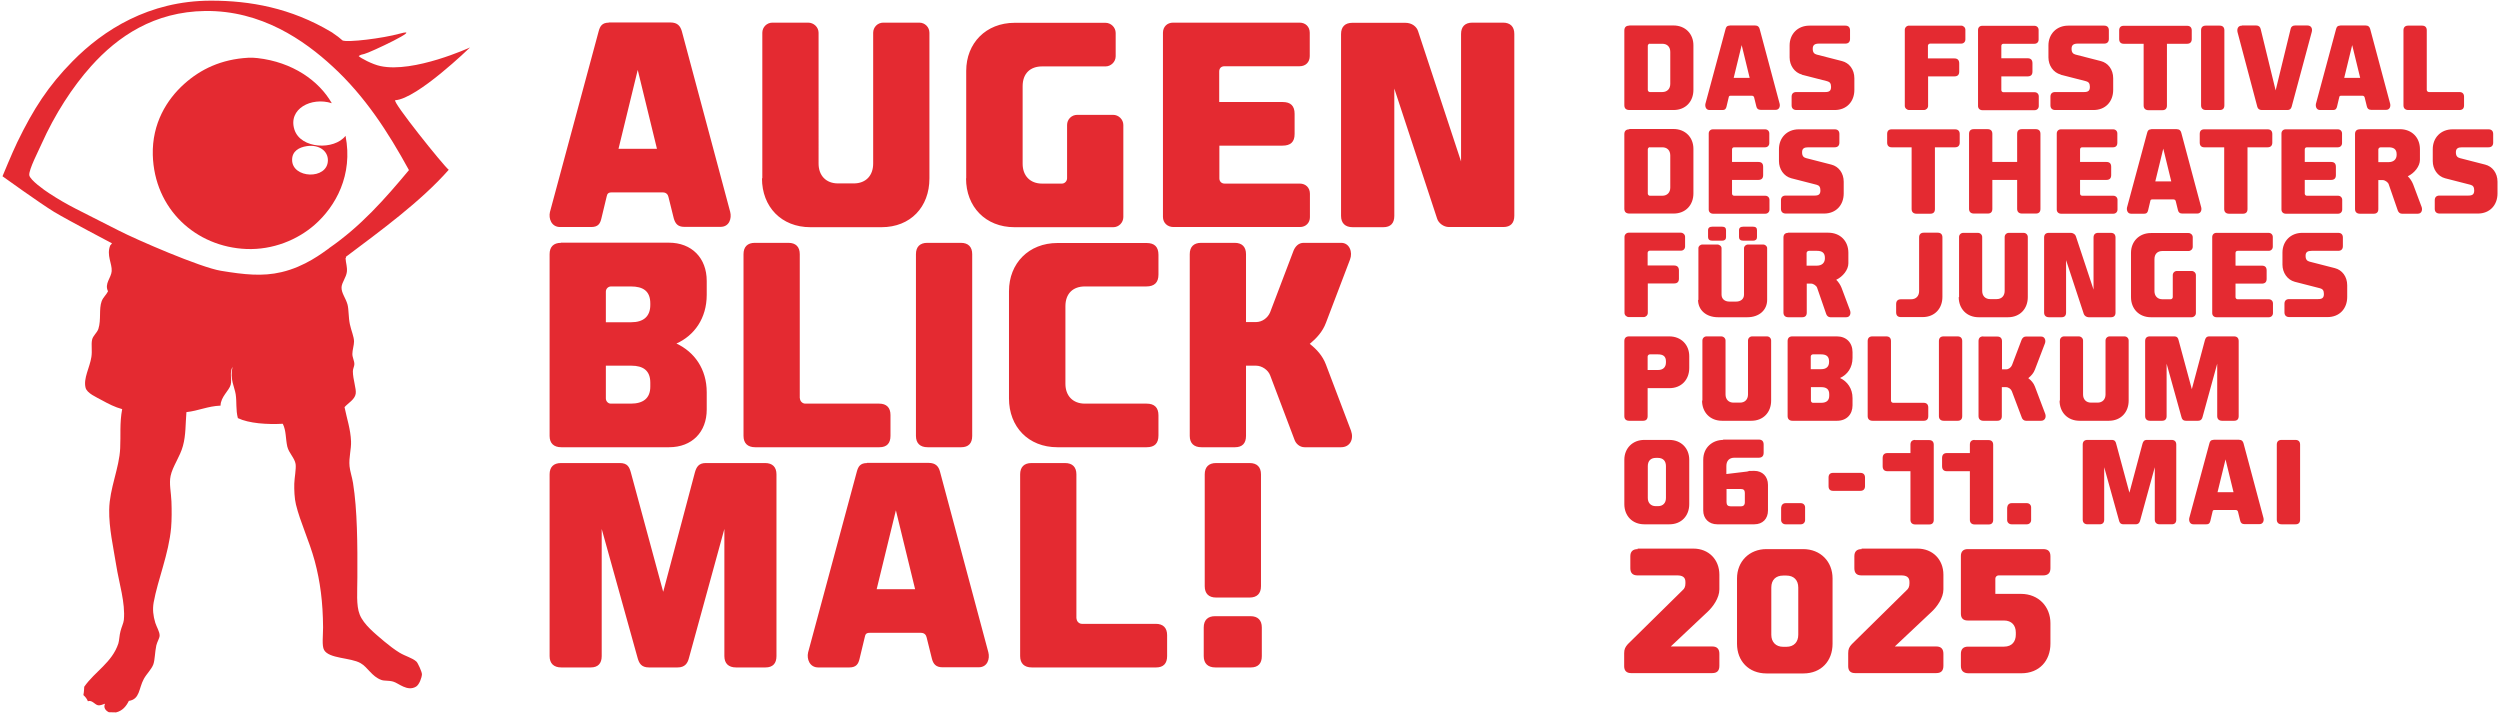
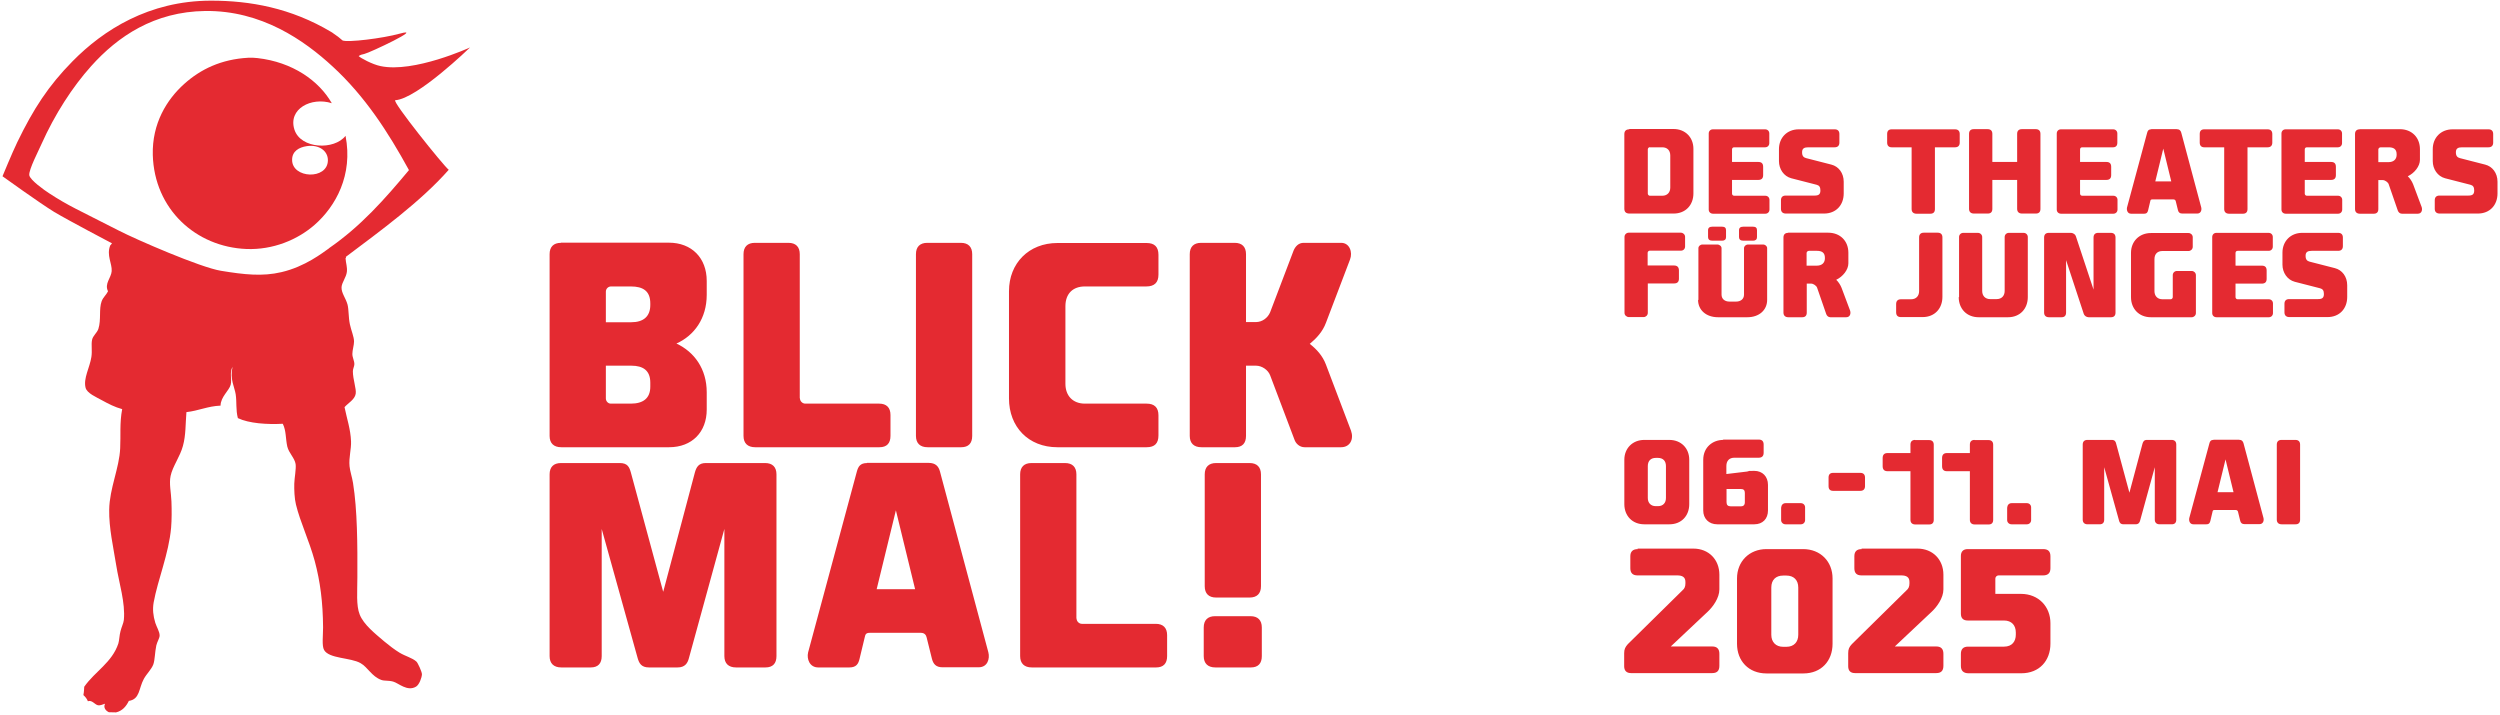
<svg xmlns="http://www.w3.org/2000/svg" version="1.1" viewBox="0 0 1502 429.4">
  <defs>
    <style>
      .cls-1 {
        fill: none;
      }

      .cls-2 {
        fill: #e42a31;
      }

      .cls-3 {
        clip-path: url(#clippath-1);
      }

      .cls-4 {
        clip-path: url(#clippath-3);
      }

      .cls-5 {
        clip-path: url(#clippath-4);
      }

      .cls-6 {
        clip-path: url(#clippath-2);
      }

      .cls-7 {
        clip-path: url(#clippath);
      }
    </style>
    <clipPath id="clippath">
      <rect class="cls-1" x="-9" y="-16.9" width="1648.7" height="466.7" />
    </clipPath>
    <clipPath id="clippath-1">
      <rect class="cls-1" x="-9" y="-16.9" width="1648.7" height="466.7" />
    </clipPath>
    <clipPath id="clippath-2">
      <rect class="cls-1" x="-9" y="-16.9" width="1648.7" height="466.7" />
    </clipPath>
    <clipPath id="clippath-3">
      <rect class="cls-1" x="-9" y="-16.9" width="1648.7" height="466.7" />
    </clipPath>
    <clipPath id="clippath-4">
      <rect class="cls-1" x="-9" y="-6.1" width="291.4" height="436.6" />
    </clipPath>
  </defs>
  <g>
    <g id="Ebene_2">
      <g id="Ebene_1-2">
        <g class="cls-7">
          <g>
-             <path class="cls-2" d="M877.8,97l-25.8-78.2c-.8-2.7-3.6-5.1-7.7-5.1h-31.8c-4.4,0-6.8,2.4-6.8,6.8v109.2c0,4.4,2.5,6.8,7,6.8h18.4c4.4,0,6.6-2.4,6.6-6.8V53.2l25.7,78.1c.8,2.7,3.9,5.1,7.1,5.1h32.7c4.4,0,6.6-2.4,6.6-6.8V20.4c0-4.4-2.4-6.8-6.8-6.8h-18.4c-4.4,0-6.8,2.4-6.8,6.8v76.5h0ZM732.5,61.2v-18.2c0-2,1.2-3.2,3.2-3.2h45.1c3.7,0,6.1-2.5,6.1-6.1v-14c0-3.6-2.5-6.1-6.1-6.1h-76c-3.6,0-6.1,2.5-6.1,6.1v110.6c0,3.6,2.7,6.1,6.3,6.1h76c3.6,0,6-2.6,6-5.9v-14.1c0-3.6-2.5-6.1-6.1-6.1h-45.2c-1.9,0-3.1-1.4-3.1-3.1v-19.7h37.9c4.9,0,7.3-2.2,7.3-7v-12.1c0-4.8-2.4-7.1-7.1-7.1h-38.1ZM580.4,107.2c0,17,11.7,29.3,29.1,29.3h59.4c3.2,0,6-2.7,6-6.1v-55.3c0-3.4-2.9-6.1-6.1-6.1h-21.6c-3.4,0-6.1,2.7-6.1,6.1v32c0,1.7-1.4,3.2-3.1,3.2h-11.9c-7.3,0-11.7-4.8-11.7-11.9v-46.6c0-7.7,4.6-11.9,11.7-11.9h38.1c3.2,0,6.1-2.7,6.1-6.1v-14c0-3.4-2.9-6.1-6.1-6.1h-54.6c-17.2,0-29.1,12.2-29.1,28.9v64.6h0ZM457.8,107.2c0,17,11.6,29.3,29.1,29.3h42.7c17.5,0,28.8-12.2,28.8-29.3V19.7c0-3.4-2.7-6.1-6.1-6.1h-21.6c-3.4,0-6.1,2.7-6.1,6.1v78.6c0,7.1-4.3,11.9-11.7,11.9h-9.4c-7.3,0-11.7-4.8-11.7-11.9V19.7c0-3.4-2.9-6.1-6.3-6.1h-21.4c-3.4,0-6.1,2.7-6.1,6.1v87.4h0ZM383.1,41.8l11.6,47.6h-23.1l11.6-47.6ZM365.8,13.6c-4.1,0-5.3,2.2-6.1,5.1l-29.3,108.7c-.9,3.9.9,9,6.1,9h18.7c4.3,0,5.4-2.2,6.1-5.1l3.2-13.3c.3-1.5.9-2.4,2.9-2.4h30.8c2.2,0,3.1,1.4,3.4,2.7l3.2,12.9c.9,3.1,2.4,5.1,6.3,5.1h21.8c5.3,0,6.8-5.1,5.8-9l-29.1-108.7c-.9-2.9-2.5-5.1-6.8-5.1h-37.1,0Z" />
            <path class="cls-2" d="M721.6,145.9c-4.4,0-6.8,2.4-6.8,6.8v109.2c0,4.4,2.5,6.8,7,6.8h20.2c4.4,0,6.6-2.4,6.6-6.8v-42.2h6c3.6,0,7.3,2.6,8.5,5.8l14.6,38.6c.8,2.4,3.1,4.6,6.1,4.6h21.9c5.4,0,7.8-4.8,6-9.9l-15.1-39.8c-2-5.3-5.6-9.2-9.7-12.4,4.1-3.4,7.7-7.3,9.7-12.6l14.5-38.1c1.7-4.4-.3-10-5.3-10h-22.6c-2.9,0-4.9,2-6,4.6l-14.1,37.1c-1.4,3.4-4.8,5.9-8.5,5.9h-6v-40.8c0-4.4-2.4-6.8-6.8-6.8h-20.2ZM606.2,174.8v64.6c0,17,11.6,29.3,29.1,29.3h53.6c4.9,0,7.1-2.4,7.1-7.1v-12.1c0-4.6-2.4-7-7.1-7h-37.1c-7.3,0-11.7-4.8-11.7-11.9v-46.6c0-7.7,4.6-11.9,11.7-11.9h36.9c4.9,0,7.3-2.4,7.3-7.1v-11.9c0-4.8-2.4-7.1-7.1-7.1h-53.6c-17.2,0-29.1,12.2-29.1,28.9M550.3,152.7v109.2c0,4.4,2.5,6.8,7,6.8h20.2c4.4,0,6.6-2.4,6.6-6.8v-109.2c0-4.4-2.4-6.8-6.8-6.8h-20.2c-4.4,0-6.8,2.4-6.8,6.8M480.5,239.3v-86.6c0-4.4-2.4-6.8-6.8-6.8h-20.2c-4.4,0-6.8,2.4-6.8,6.8v109.2c0,4.4,2.5,6.8,7,6.8h74.7c4.4,0,6.6-2.4,6.6-6.8v-12.6c0-4.4-2.4-6.8-6.8-6.8h-44.4c-1.7,0-3.2-1.5-3.2-3.2M367.1,172.1h11.9c7.3,0,11.7,2.7,11.7,10.2v.9c0,7-4.2,10.4-11.4,10.4h-15.3v-18.4c0-1.7,1.4-3.1,3.1-3.1M364,219.7h15.3c7.1,0,11.4,2.9,11.4,10.2v2.4c0,7.1-4.4,10.2-11.7,10.2h-12.1c-1.5,0-2.9-1.4-2.9-3.1v-19.7h0ZM337,145.9c-4.4,0-6.8,2.4-6.8,6.8v109.2c0,4.4,2.5,6.8,7,6.8h64.8c13.8,0,22.6-9.2,22.6-22.6v-10.4c0-14.1-7.5-24.3-18.2-29.3,10.7-4.8,18.2-15.1,18.2-29.3v-8.3c0-13.8-9-23-22.8-23h-64.8Z" />
            <path class="cls-2" d="M758.1,394.2v-17.2c0-4.4-2.4-6.8-6.8-6.8h-21.3c-4.4,0-6.8,2.4-6.8,6.8v17.2c0,4.4,2.5,6.8,7,6.8h21.3c4.4,0,6.6-2.4,6.6-6.8M757.6,352.2v-67.2c0-4.4-2.4-6.8-6.8-6.8h-20.2c-4.4,0-6.8,2.4-6.8,6.8v67.2c0,4.4,2.4,6.8,6.8,6.8h20.2c4.4,0,6.8-2.4,6.8-6.8M646.7,371.6v-86.6c0-4.4-2.4-6.8-6.8-6.8h-20.2c-4.4,0-6.8,2.4-6.8,6.8v109.2c0,4.4,2.5,6.8,7,6.8h74.7c4.4,0,6.6-2.4,6.6-6.8v-12.6c0-4.4-2.4-6.8-6.8-6.8h-44.4c-1.7,0-3.2-1.5-3.2-3.2M538.2,306.4l11.6,47.6h-23.1l11.6-47.6ZM520.9,278.2c-4.1,0-5.3,2.2-6.1,5.1l-29.3,108.7c-.9,3.9.9,9,6.1,9h18.7c4.2,0,5.4-2.2,6.1-5.1l3.2-13.3c.3-1.5.8-2.4,2.9-2.4h30.8c2.2,0,3.1,1.4,3.4,2.7l3.2,12.9c.8,3.1,2.4,5.1,6.3,5.1h21.8c5.3,0,6.8-5.1,5.8-9l-29.1-108.7c-.8-2.9-2.5-5.1-6.8-5.1h-37.1,0ZM398.4,355.4l-19.4-71.6c-.9-3.2-2-5.6-6.6-5.6h-35.4c-4.4,0-6.8,2.4-6.8,6.8v109.2c0,4.4,2.5,6.8,7,6.8h17.7c4.4,0,6.6-2.4,6.6-6.8v-76.4l21.6,77.6c.9,3.1,2.2,5.6,6.8,5.6h17.2c4.4,0,6-2.5,6.8-5.6l21.3-77.6v76.4c0,4.4,2.5,6.8,7,6.8h17.7c4.4,0,6.6-2.4,6.6-6.8v-109.2c0-4.4-2.4-6.8-6.8-6.8h-35.7c-4.2,0-5.6,2.4-6.5,5.6l-19,71.6h0Z" />
-             <path class="cls-2" d="M1458,54V18.2c0-1.8-1-2.8-2.8-2.8h-8.4c-1.8,0-2.8,1-2.8,2.8v45.1c0,1.8,1.1,2.8,2.9,2.8h30.8c1.8,0,2.7-1,2.7-2.8v-5.2c0-1.8-1-2.8-2.8-2.8h-18.3c-.7,0-1.3-.6-1.3-1.3M1413.2,27.1l4.8,19.7h-9.6l4.8-19.7h0ZM1406,15.4c-1.7,0-2.2.9-2.5,2.1l-12.1,44.9c-.3,1.6.3,3.7,2.5,3.7h7.7c1.8,0,2.2-.9,2.5-2.1l1.3-5.5c.1-.6.3-1,1.2-1h12.7c.9,0,1.3.6,1.4,1.1l1.3,5.3c.3,1.3,1,2.1,2.6,2.1h9c2.2,0,2.8-2.1,2.4-3.7l-12-44.9c-.3-1.2-1.1-2.1-2.8-2.1h-15.3ZM1347,15.4c-2.5,0-3.1,2-2.7,3.9l11.9,44.9c.3,1.2,1.3,1.9,2.6,1.9h15.5c1.3,0,2.1-.6,2.5-1.9l12.1-45c.5-1.8-.1-3.9-2.7-3.9h-7.3c-1.6,0-2.5.9-2.7,2.1l-9,36.9-9-36.9c-.3-1.2-1.1-2.1-2.7-2.1h-8.5,0ZM1322.4,18.2v45.1c0,1.8,1.1,2.8,2.9,2.8h8.4c1.8,0,2.7-1,2.7-2.8V18.2c0-1.8-1-2.8-2.8-2.8h-8.4c-1.8,0-2.8,1-2.8,2.8M1287.9,26.3v37.1c0,1.8,1.1,2.8,2.9,2.8h8.4c1.8,0,2.7-1,2.7-2.8V26.3h12.1c1.8,0,2.8-1,2.8-2.8v-5.2c0-1.8-1-2.8-2.8-2.8h-38.1c-1.8,0-2.7,1-2.7,2.8v5.2c0,1.8,1,2.8,2.7,2.8h12.1ZM1238.1,44.9l15.2,3.9c1.6.4,2.3,1.4,2.3,3.4h0c0,2.4-1.1,3.1-3.5,3.1h-17.4c-1.8,0-2.8,1-2.8,2.8v5.2c0,1.8,1.1,2.8,2.9,2.8h23c7.1,0,11.8-5,11.8-12.1v-7c0-5.3-3.1-9.2-7.4-10.3l-15.2-3.9c-1.5-.4-2.4-1.3-2.4-3.4v-.2c0-2.2,1.3-3,3.7-3h15.9c1.8,0,2.8-1,2.8-2.8v-5.2c0-1.8-1-2.8-2.8-2.8h-21.6c-7.1,0-11.9,5.1-11.9,11.9v7.2c0,4.8,2.9,9.1,7.4,10.3M1202.4,35.1v-7.5c0-.8.5-1.3,1.3-1.3h18.6c1.5,0,2.5-1,2.5-2.5v-5.8c0-1.5-1.1-2.5-2.5-2.5h-31.4c-1.5,0-2.5,1-2.5,2.5v45.7c0,1.5,1.1,2.5,2.6,2.5h31.4c1.5,0,2.5-1.1,2.5-2.5v-5.8c0-1.5-1.1-2.5-2.5-2.5h-18.7c-.8,0-1.3-.6-1.3-1.3v-8.2h15.7c2,0,3-.9,3-2.9v-5c0-2-1-3-2.9-3h-15.7ZM1158.3,35.1v-7.6c0-.7.6-1.3,1.3-1.3h18.7c1.5,0,2.5-1.1,2.5-2.5v-5.8c0-1.4-1.2-2.5-2.5-2.5h-31.4c-1.3,0-2.5,1.1-2.5,2.5v45.7c0,1.4,1.3,2.5,2.6,2.5h8.9c1.3,0,2.5-1.1,2.5-2.5v-17.7h15.7c2,0,3-.9,3-2.9v-4.9c0-2-1-3-2.9-3h-15.7,0ZM1082.6,44.9l15.2,3.9c1.6.4,2.3,1.4,2.3,3.4h0c0,2.4-1.1,3.1-3.5,3.1h-17.4c-1.8,0-2.8,1-2.8,2.8v5.2c0,1.8,1.1,2.8,2.9,2.8h23c7.1,0,11.8-5,11.8-12.1v-7c0-5.3-3.1-9.2-7.4-10.3l-15.2-3.9c-1.5-.4-2.4-1.3-2.4-3.4v-.2c0-2.2,1.3-3,3.7-3h15.9c1.8,0,2.8-1,2.8-2.8v-5.2c0-1.8-1-2.8-2.8-2.8h-21.6c-7.1,0-11.9,5.1-11.9,11.9v7.2c0,4.8,2.9,9.1,7.4,10.3M1046.4,27.1l4.8,19.7h-9.6l4.8-19.7h0ZM1039.2,15.4c-1.7,0-2.2.9-2.5,2.1l-12.1,44.9c-.3,1.6.3,3.7,2.5,3.7h7.7c1.8,0,2.2-.9,2.5-2.1l1.3-5.5c.1-.6.3-1,1.2-1h12.7c.9,0,1.3.6,1.4,1.1l1.3,5.3c.3,1.3,1,2.1,2.6,2.1h9c2.2,0,2.8-2.1,2.4-3.7l-12-44.9c-.3-1.2-1.1-2.1-2.8-2.1h-15.3ZM991.1,26.3h7.6c2.9,0,4.8,1.8,4.8,4.9v19.2c0,2.9-1.8,4.9-4.8,4.9h-7.5c-.6,0-1.2-.6-1.2-1.3v-26.5c0-.6.6-1.3,1.2-1.3M978.9,15.4c-2,0-3,1-3,3v44.8c0,2,1.1,2.9,3.1,2.9h26.5c7.2,0,11.9-5.1,11.9-12.1v-26.8c0-6.8-4.8-11.9-12-11.9h-26.6Z" />
          </g>
        </g>
        <g class="cls-3">
          <path class="cls-2" d="M1469,107.1l15.2,3.9c1.6.4,2.3,1.4,2.3,3.4h0c0,2.4-1.1,3.1-3.5,3.1h-17.4c-1.8,0-2.8,1-2.8,2.8v5.2c0,1.8,1.1,2.8,2.9,2.8h23c7.1,0,11.8-5,11.8-12.1v-7c0-5.3-3.1-9.2-7.4-10.3l-15.2-3.9c-1.5-.4-2.4-1.3-2.4-3.4v-.2c0-2.2,1.3-2.9,3.7-2.9h15.9c1.8,0,2.8-1,2.8-2.8v-5.2c0-1.8-1-2.8-2.8-2.8h-21.6c-7.1,0-11.9,5.1-11.9,11.9v7.2c0,4.8,2.9,9.1,7.4,10.3M1430.3,88.5h4.8c3,0,4.8,1.1,4.8,4.2v.3c0,2.7-1.8,4.4-4.8,4.4h-6.2v-7.6c0-.6.6-1.3,1.4-1.3M1417.7,77.7c-1.8,0-2.8,1-2.8,2.8v45.1c0,1.8,1.1,2.8,2.9,2.8h8.4c1.8,0,2.7-1,2.7-2.8v-17.4h2.7c1.3,0,3.1,1.3,3.5,2.4l5.5,15.9c.4,1.1,1.3,1.9,2.5,1.9h9.5c2.5,0,2.9-2.5,2.3-4.1l-5.1-13.6c-.7-1.8-2-3.7-3.2-4.8,4-1.9,7.3-6,7.3-9.9v-6.4c0-7-4.9-12-12.1-12h-24.1ZM1384.7,97.3v-7.5c0-.8.5-1.3,1.3-1.3h18.6c1.5,0,2.5-1.1,2.5-2.5v-5.8c0-1.5-1.1-2.5-2.5-2.5h-31.4c-1.5,0-2.5,1.1-2.5,2.5v45.7c0,1.5,1.1,2.5,2.6,2.5h31.4c1.5,0,2.5-1.1,2.5-2.5v-5.8c0-1.5-1.1-2.5-2.5-2.5h-18.7c-.8,0-1.3-.6-1.3-1.3v-8.2h15.7c2,0,3-.9,3-2.9v-5c0-2-1-2.9-2.9-2.9h-15.7ZM1336.3,88.5v37.1c0,1.8,1.1,2.8,2.9,2.8h8.4c1.8,0,2.7-1,2.7-2.8v-37.1h12.1c1.8,0,2.8-1,2.8-2.8v-5.2c0-1.8-1-2.8-2.8-2.8h-38.1c-1.8,0-2.7,1-2.7,2.8v5.2c0,1.8,1,2.8,2.7,2.8h12.1ZM1299.7,89.3l4.8,19.7h-9.6l4.8-19.7h0ZM1292.5,77.7c-1.7,0-2.2.9-2.5,2.1l-12.1,44.9c-.3,1.6.3,3.7,2.5,3.7h7.7c1.8,0,2.2-.9,2.5-2.1l1.3-5.5c.1-.6.3-1,1.2-1h12.7c.9,0,1.3.6,1.4,1.1l1.3,5.3c.3,1.3,1,2.1,2.6,2.1h9c2.2,0,2.8-2.1,2.4-3.7l-12-44.9c-.3-1.2-1.1-2.1-2.8-2.1h-15.3ZM1249.7,97.3v-7.5c0-.8.5-1.3,1.3-1.3h18.6c1.6,0,2.5-1.1,2.5-2.5v-5.8c0-1.5-1.1-2.5-2.5-2.5h-31.4c-1.5,0-2.5,1.1-2.5,2.5v45.7c0,1.5,1.1,2.5,2.6,2.5h31.4c1.5,0,2.5-1.1,2.5-2.5v-5.8c0-1.5-1.1-2.5-2.5-2.5h-18.7c-.8,0-1.3-.6-1.3-1.3v-8.2h15.7c2,0,3-.9,3-2.9v-5c0-2-1-2.9-2.9-2.9h-15.7,0ZM1197,108.1h14.9v17.4c0,1.8,1.1,2.8,2.9,2.8h8.4c1.8,0,2.7-1,2.7-2.8v-45.1c0-1.8-1-2.8-2.8-2.8h-8.4c-1.8,0-2.8,1-2.8,2.8v16.9h-14.9v-16.9c0-1.8-1-2.8-2.8-2.8h-8.4c-1.8,0-2.8,1-2.8,2.8v45.1c0,1.8,1.1,2.8,2.9,2.8h8.4c1.8,0,2.7-1,2.7-2.8v-17.4h0ZM1148.5,88.5v37.1c0,1.8,1.1,2.8,2.9,2.8h8.4c1.8,0,2.7-1,2.7-2.8v-37.1h12.1c1.8,0,2.8-1,2.8-2.8v-5.2c0-1.8-1-2.8-2.8-2.8h-38.1c-1.8,0-2.7,1-2.7,2.8v5.2c0,1.8,1,2.8,2.7,2.8h12.1ZM1076.2,107.1l15.2,3.9c1.6.4,2.3,1.4,2.3,3.4h0c0,2.4-1.1,3.1-3.5,3.1h-17.4c-1.8,0-2.8,1-2.8,2.8v5.2c0,1.8,1.1,2.8,2.9,2.8h23c7.1,0,11.8-5,11.8-12.1v-7c0-5.3-3.1-9.2-7.4-10.3l-15.2-3.9c-1.5-.4-2.4-1.3-2.4-3.4v-.2c0-2.2,1.3-2.9,3.7-2.9h15.9c1.8,0,2.8-1,2.8-2.8v-5.2c0-1.8-1-2.8-2.8-2.8h-21.6c-7.1,0-11.9,5.1-11.9,11.9v7.2c0,4.8,2.9,9.1,7.4,10.3M1040.6,97.3v-7.5c0-.8.5-1.3,1.3-1.3h18.6c1.5,0,2.5-1.1,2.5-2.5v-5.8c0-1.5-1.1-2.5-2.5-2.5h-31.4c-1.5,0-2.5,1.1-2.5,2.5v45.7c0,1.5,1.1,2.5,2.6,2.5h31.4c1.5,0,2.5-1.1,2.5-2.5v-5.8c0-1.5-1.1-2.5-2.5-2.5h-18.7c-.8,0-1.3-.6-1.3-1.3v-8.2h15.7c2,0,3-.9,3-2.9v-5c0-2-1-2.9-2.9-2.9h-15.7ZM991.1,88.5h7.6c2.9,0,4.8,1.8,4.8,4.9v19.3c0,2.9-1.8,4.9-4.8,4.9h-7.5c-.6,0-1.2-.6-1.2-1.3v-26.6c0-.6.6-1.3,1.2-1.3M978.9,77.7c-2,0-3,1-3,2.9v44.8c0,2,1.1,2.9,3.1,2.9h26.5c7.2,0,11.9-5.1,11.9-12.1v-26.8c0-6.8-4.8-11.9-12-11.9h-26.6Z" />
        </g>
        <g class="cls-6">
          <path class="cls-2" d="M1378.7,169.3l15.2,3.9c1.6.4,2.3,1.4,2.3,3.4h0c0,2.4-1.1,3.1-3.5,3.1h-17.4c-1.8,0-2.8,1-2.8,2.8v5.2c0,1.8,1.1,2.8,2.9,2.8h23c7.1,0,11.8-5,11.8-12.1v-7c0-5.3-3.1-9.2-7.4-10.3l-15.2-3.9c-1.5-.4-2.4-1.3-2.4-3.4v-.2c0-2.2,1.3-2.9,3.7-2.9h15.9c1.8,0,2.8-1,2.8-2.8v-5.2c0-1.8-1-2.8-2.8-2.8h-21.6c-7.1,0-11.9,5.1-11.9,11.9v7.2c0,4.8,2.9,9.1,7.4,10.3M1343.1,159.5v-7.5c0-.8.5-1.3,1.3-1.3h18.6c1.5,0,2.5-1.1,2.5-2.5v-5.8c0-1.5-1.1-2.5-2.5-2.5h-31.4c-1.5,0-2.5,1.1-2.5,2.5v45.7c0,1.5,1.1,2.5,2.6,2.5h31.4c1.5,0,2.5-1.1,2.5-2.5v-5.8c0-1.5-1.1-2.5-2.5-2.5h-18.7c-.8,0-1.3-.6-1.3-1.3v-8.1h15.7c2,0,3-.9,3-2.9v-5c0-2-1-2.9-2.9-2.9h-15.7ZM1280.3,178.5c0,7,4.8,12.1,12,12.1h24.5c1.3,0,2.5-1.1,2.5-2.5v-22.8c0-1.4-1.2-2.5-2.5-2.5h-8.9c-1.4,0-2.5,1.1-2.5,2.5v13.2c0,.7-.6,1.3-1.3,1.3h-4.9c-3,0-4.8-2-4.8-4.9v-19.2c0-3.2,1.9-4.9,4.8-4.9h15.7c1.3,0,2.5-1.1,2.5-2.5v-5.8c0-1.4-1.2-2.5-2.5-2.5h-22.6c-7.1,0-12,5.1-12,11.9v26.7h0ZM1257.9,174.3l-10.7-32.3c-.3-1.1-1.5-2.1-3.2-2.1h-13.1c-1.8,0-2.8,1-2.8,2.8v45.1c0,1.8,1.1,2.8,2.9,2.8h7.6c1.8,0,2.7-1,2.7-2.8v-31.5l10.6,32.2c.3,1.1,1.6,2.1,2.9,2.1h13.5c1.8,0,2.7-1,2.7-2.8v-45.1c0-1.8-1-2.8-2.8-2.8h-7.6c-1.8,0-2.8,1-2.8,2.8v31.6h0ZM1176.8,178.5c0,7,4.8,12.1,12,12.1h17.6c7.2,0,11.9-5.1,11.9-12.1v-36.1c0-1.4-1.1-2.5-2.5-2.5h-8.9c-1.4,0-2.5,1.1-2.5,2.5v32.4c0,2.9-1.8,4.9-4.8,4.9h-3.9c-3,0-4.8-2-4.8-4.9v-32.4c0-1.4-1.2-2.5-2.6-2.5h-8.8c-1.4,0-2.5,1.1-2.5,2.5v36.1ZM1153,174.9c0,2.9-1.8,4.9-4.8,4.9h-6.1c-1.9,0-2.9,1-2.9,2.9v4.9c0,2,1,2.9,2.9,2.9h13c7.4,0,11.9-5.3,11.9-12.1v-35.8c0-1.8-1-2.8-2.8-2.8h-8.4c-1.8,0-2.8,1-2.8,2.8v32.2h0ZM1086.8,150.7h4.8c3,0,4.8,1.1,4.8,4.2v.3c0,2.7-1.8,4.4-4.8,4.4h-6.2v-7.6c0-.6.6-1.3,1.4-1.3M1074.3,139.9c-1.8,0-2.8,1-2.8,2.8v45.1c0,1.8,1.1,2.8,2.9,2.8h8.4c1.8,0,2.7-1,2.7-2.8v-17.4h2.7c1.3,0,3.1,1.3,3.5,2.4l5.5,15.9c.4,1.1,1.3,1.9,2.5,1.9h9.5c2.5,0,2.9-2.5,2.3-4.1l-5.1-13.6c-.7-1.8-2-3.7-3.2-4.8,4-1.9,7.3-6,7.3-9.9v-6.4c0-7-4.9-12-12.1-12h-24.1ZM1044.8,138.3v4.2c0,1.3.9,2.1,2.5,2.1h6c1.5,0,2.3-.8,2.3-2.1v-4.2c0-1.4-.8-2.1-2.3-2.1h-6c-1.6,0-2.5.7-2.5,2.1M1026.2,138.3v4.2c0,1.3.9,2.1,2.5,2.1h6c1.5,0,2.3-.8,2.3-2.1v-4.2c0-1.4-.8-2.1-2.3-2.1h-6c-1.6,0-2.5.7-2.5,2.1M1020.2,180.2c0,6,4.8,10.4,12,10.4h17.6c7.2,0,11.9-4.4,11.9-10.4v-31.1c0-1.2-1.1-2.2-2.5-2.2h-8.9c-1.4,0-2.5,1-2.5,2.2v27.9c0,2.5-1.8,4.2-4.8,4.2h-3.9c-3,0-4.8-1.7-4.8-4.2v-27.9c0-1.2-1.2-2.2-2.6-2.2h-8.8c-1.4,0-2.5,1-2.5,2.2v31.1ZM989.9,159.5v-7.6c0-.7.6-1.3,1.3-1.3h18.7c1.5,0,2.5-1.1,2.5-2.5v-5.8c0-1.4-1.2-2.5-2.5-2.5h-31.4c-1.3,0-2.5,1.1-2.5,2.5v45.7c0,1.4,1.3,2.5,2.6,2.5h8.9c1.3,0,2.5-1.1,2.5-2.5v-17.7h15.7c2,0,3-.9,3-2.9v-4.9c0-2-1-3-3-3h-15.7,0Z" />
        </g>
        <g class="cls-4">
          <g>
-             <path class="cls-2" d="M1316.9,234l-8-29.6c-.3-1.3-.8-2.3-2.7-2.3h-14.6c-1.8,0-2.8,1-2.8,2.8v45.1c0,1.8,1.1,2.8,2.9,2.8h7.3c1.8,0,2.7-1,2.7-2.8v-31.5l8.9,32c.3,1.3.9,2.3,2.8,2.3h7.1c1.8,0,2.5-1,2.8-2.3l8.8-32v31.5c0,1.8,1.1,2.8,2.9,2.8h7.3c1.8,0,2.7-1,2.7-2.8v-45.1c0-1.8-1-2.8-2.8-2.8h-14.8c-1.8,0-2.3,1-2.7,2.3l-7.9,29.6h0ZM1237.4,240.7c0,7,4.8,12.1,12,12.1h17.6c7.2,0,11.9-5.1,11.9-12.1v-36.1c0-1.4-1.1-2.5-2.5-2.5h-8.9c-1.4,0-2.5,1.1-2.5,2.5v32.4c0,2.9-1.8,4.9-4.8,4.9h-3.9c-3,0-4.8-2-4.8-4.9v-32.4c0-1.4-1.2-2.5-2.6-2.5h-8.8c-1.4,0-2.5,1.1-2.5,2.5v36.1h0ZM1191.5,202.1c-1.8,0-2.8,1-2.8,2.8v45.1c0,1.8,1.1,2.8,2.9,2.8h8.4c1.8,0,2.7-1,2.7-2.8v-17.4h2.5c1.5,0,3,1.1,3.5,2.4l6,15.9c.3,1,1.3,1.9,2.5,1.9h9.1c2.2,0,3.2-2,2.5-4.1l-6.2-16.4c-.8-2.2-2.3-3.8-4-5.1,1.7-1.4,3.2-3,4-5.2l6-15.7c.7-1.8-.1-4.1-2.2-4.1h-9.3c-1.2,0-2,.8-2.5,1.9l-5.8,15.3c-.6,1.4-2,2.5-3.5,2.5h-2.5v-16.9c0-1.8-1-2.8-2.8-2.8h-8.4ZM1164.9,204.9v45.1c0,1.8,1.1,2.8,2.9,2.8h8.4c1.8,0,2.7-1,2.7-2.8v-45.1c0-1.8-1-2.8-2.8-2.8h-8.4c-1.8,0-2.8,1-2.8,2.8M1136.1,240.7v-35.8c0-1.8-1-2.8-2.8-2.8h-8.4c-1.8,0-2.8,1-2.8,2.8v45.1c0,1.8,1.1,2.8,2.9,2.8h30.8c1.8,0,2.7-1,2.7-2.8v-5.2c0-1.8-1-2.8-2.8-2.8h-18.3c-.7,0-1.3-.6-1.3-1.3M1089.2,212.9h4.9c3,0,4.8,1.1,4.8,4.2v.4c0,2.9-1.8,4.3-4.7,4.3h-6.3v-7.6c0-.7.6-1.3,1.3-1.3M1088,232.6h6.3c2.9,0,4.7,1.2,4.7,4.2v1c0,2.9-1.8,4.2-4.8,4.2h-5c-.6,0-1.2-.6-1.2-1.3v-8.1ZM1076.8,202.1c-1.8,0-2.8,1-2.8,2.8v45.1c0,1.8,1.1,2.8,2.9,2.8h26.8c5.7,0,9.3-3.8,9.3-9.3v-4.3c0-5.8-3.1-10-7.5-12.1,4.4-2,7.5-6.2,7.5-12.1v-3.4c0-5.7-3.7-9.5-9.4-9.5h-26.8,0ZM1022.6,240.7c0,7,4.8,12.1,12,12.1h17.6c7.2,0,11.9-5.1,11.9-12.1v-36.1c0-1.4-1.1-2.5-2.5-2.5h-8.9c-1.4,0-2.5,1.1-2.5,2.5v32.4c0,2.9-1.8,4.9-4.8,4.9h-3.9c-3,0-4.8-2-4.8-4.9v-32.4c0-1.4-1.2-2.5-2.6-2.5h-8.8c-1.4,0-2.5,1.1-2.5,2.5v36.1ZM989.9,222.4v-8.2c0-.6.6-1.3,1.3-1.3h4.9c3,0,4.8,1.1,4.8,4.2v.6c0,3-1.8,4.6-4.8,4.6h-6.2ZM975.9,250c0,1.8,1,2.8,2.9,2.8h8.4c1.8,0,2.7-1,2.7-2.8v-16.8h13.1c7.2,0,11.9-5.1,11.9-12.1v-7.1c0-6.9-4.9-11.9-12-11.9h-24.2c-1.8,0-2.8,1-2.8,2.8v45.1h0Z" />
            <path class="cls-2" d="M1367.9,267.1v45.1c0,1.8,1.1,2.8,2.9,2.8h8.4c1.8,0,2.7-1,2.7-2.8v-45.1c0-1.8-1-2.8-2.8-2.8h-8.4c-1.8,0-2.8,1-2.8,2.8M1337.1,276l4.8,19.7h-9.6l4.8-19.7h0ZM1329.9,264.3c-1.7,0-2.2.9-2.5,2.1l-12.1,44.9c-.3,1.6.3,3.7,2.5,3.7h7.7c1.8,0,2.2-.9,2.5-2.1l1.3-5.5c.1-.6.3-1,1.2-1h12.7c.9,0,1.3.6,1.4,1.1l1.3,5.3c.3,1.3,1,2.1,2.6,2.1h9c2.2,0,2.8-2.1,2.4-3.7l-12-44.9c-.3-1.2-1.1-2.1-2.8-2.1h-15.3ZM1279.4,296.2l-8-29.6c-.3-1.3-.8-2.3-2.7-2.3h-14.6c-1.8,0-2.8,1-2.8,2.8v45.1c0,1.8,1.1,2.8,2.9,2.8h7.3c1.8,0,2.7-1,2.7-2.8v-31.5l8.9,32c.3,1.3.9,2.3,2.8,2.3h7.1c1.8,0,2.5-1,2.8-2.3l8.8-32v31.5c0,1.8,1.1,2.8,2.9,2.8h7.3c1.8,0,2.7-1,2.7-2.8v-45.1c0-1.8-1-2.8-2.8-2.8h-14.8c-1.8,0-2.3,1-2.7,2.3l-7.9,29.6h0ZM1205.9,304.8v7.7c0,1.4,1.2,2.5,2.6,2.5h9.3c1.4,0,2.5-1.1,2.5-2.5v-7.7c0-1.4-1.1-2.5-2.5-2.5h-9.3c-1.4,0-2.5,1.1-2.5,2.5M1186.3,264.3c-1.8,0-2.8,1-2.8,2.8v5.1h-13.8c-1.9,0-2.9,1-2.9,3v4.9c0,2,1,3,2.9,3h13.8v29.2c0,1.8,1.1,2.8,2.9,2.8h8.4c1.8,0,2.7-1,2.7-2.8v-45.1c0-1.8-1-2.8-2.8-2.8h-8.4,0ZM1150.6,264.3c-1.8,0-2.8,1-2.8,2.8v5.1h-13.8c-1.9,0-2.9,1-2.9,3v4.9c0,2,1,3,2.9,3h13.8v29.2c0,1.8,1.1,2.8,2.9,2.8h8.4c1.8,0,2.7-1,2.7-2.8v-45.1c0-1.8-1-2.8-2.8-2.8h-8.4,0ZM1098.6,292.1c0,1.8.9,2.8,2.7,2.8h16.4c1.8,0,2.8-1,2.8-2.8v-5.2c0-1.8-1-2.8-2.8-2.8h-16.4c-1.8,0-2.7,1-2.7,2.8v5.2ZM1070.1,304.8v7.7c0,1.4,1.2,2.5,2.6,2.5h9.3c1.4,0,2.5-1.1,2.5-2.5v-7.7c0-1.4-1.1-2.5-2.5-2.5h-9.3c-1.4,0-2.5,1.1-2.5,2.5M1037.3,293.8h8.7c1.5,0,2.3.7,2.3,2.3v5.7c0,1.6-.9,2.4-2.2,2.4h-6.3c-1.7,0-2.5-.8-2.5-2.5v-7.9h0ZM1035.3,264.3c-6.2,0-12,4.3-12,12v30.4c0,4.9,3.4,8.3,8.4,8.3h22.3c5,0,8.2-3.3,8.2-8.3v-15.4c0-5-3.3-8.4-8.2-8.4s-2.2,0-4.3.4l-12.5,1.5v-4.8c0-3.1,1.7-5,4.8-5h14.6c2,0,3-1,3-3v-4.9c0-2-1-3-2.9-3h-21.5ZM987.9,264.3c-7.1,0-12,5.1-12,11.9v26.7c0,7,4.8,12.1,12,12.1h15.1c7.2,0,11.9-5.1,11.9-12.1v-26.7c0-6.9-4.9-11.9-12-11.9h-15,0ZM994.8,275.1h1.3c3,0,4.8,1.8,4.8,4.9v19.2c0,3-1.8,4.9-4.8,4.9h-1.3c-3,0-4.8-2-4.8-4.9v-19.2c0-3.2,1.9-4.9,4.8-4.9" />
            <path class="cls-2" d="M1182.2,329.9c-2.7,0-4.1,1.5-4.1,4.1v34.7c0,2.7,1.4,4.1,4.1,4.1h21.8c4.6,0,7.1,2.9,7.1,7.2v1.3c0,3.9-2.1,7.2-7.1,7.2h-21.6c-2.9,0-4.3,1.5-4.3,4.4v7.2c0,2.9,1.6,4.4,4.6,4.4h31.7c10.9,0,17.5-7.6,17.5-17.8v-12.3c0-9.9-7.1-17.6-17.7-17.6h-15.4v-9.2c0-1,.9-1.9,1.9-1.9h26.8c3,0,4.4-1.5,4.4-4.3v-7.2c0-2.9-1.4-4.3-4.3-4.3h-45.2ZM1118.5,329.9c-3,0-4.4,1.5-4.4,4.3v7.2c0,2.9,1.4,4.3,4.3,4.3h23.8c3,0,5,.9,5,3.9v.9c0,2-.6,3.2-1.8,4.2l-32.8,32.3c-1.6,1.7-2.2,3-2.2,5.4v7.9c0,2.7,1.4,4.1,4.1,4.1h48.8c3,0,4.3-1.5,4.3-4.4v-7.2c0-2.9-1.4-4.4-4.3-4.4h-24.9l22.2-20.9c3.1-2.9,7-8.2,7-13.4v-8.8c0-9.2-6.5-15.7-15.6-15.7h-33.6ZM1061.3,329.9c-10.4,0-17.7,7.5-17.7,17.6v39.3c0,10.3,7,17.8,17.7,17.8h22.2c10.7,0,17.5-7.5,17.5-17.8v-39.3c0-10.1-7.2-17.6-17.7-17.6h-22,0ZM1071.3,345.8h2c4.3,0,7.1,2.6,7.1,7.2v28.4c0,4.3-2.6,7.2-7.1,7.2h-2c-4.4,0-7.1-2.9-7.1-7.2v-28.4c0-4.7,2.8-7.2,7.1-7.2M984,329.9c-3,0-4.5,1.5-4.5,4.3v7.2c0,2.9,1.5,4.3,4.3,4.3h23.8c3,0,5,.9,5,3.9v.9c0,2-.6,3.2-1.8,4.2l-32.8,32.3c-1.5,1.7-2.2,3-2.2,5.4v7.9c0,2.7,1.5,4.1,4.1,4.1h48.8c3,0,4.3-1.5,4.3-4.4v-7.2c0-2.9-1.4-4.4-4.3-4.4h-24.9l22.2-20.9c3.1-2.9,7-8.2,7-13.4v-8.8c0-9.2-6.5-15.7-15.6-15.7h-33.6Z" />
          </g>
        </g>
        <g class="cls-5">
          <g>
            <path class="cls-2" d="M199.3,62c-12.2-3.9-26.4,3.4-22.4,15.9,3.8,11.7,24,12.4,30.7,3.7,4.6,23.5-5.9,42.4-18.6,53.5-10.3,9-25,15.1-40.9,14.5-30.5-1.2-55.4-24-56.3-56.5-.5-18.9,8.4-33.3,18.9-42.7,9.8-8.8,22.2-14.8,38.4-15.7,1.8-.1,3.9,0,5.6.2,21,2.4,36.9,13.5,44.7,27.2M175.5,96c-.1,11.3,21.3,12.2,21.5.4.1-5.7-5.3-9.7-12.7-8.6-4.6.7-8.8,3-8.8,8.2" />
            <path class="cls-2" d="M197.8,149.1c-4,2.8-14.5,11.1-28.7,14.4-11.4,2.7-22.3,1.5-36.3-.8-12.4-2-51-18.8-61.3-24.1-25-12.8-30.2-14.8-42-22.5-2.8-1.8-11.4-7.9-11.9-10.8-.5-3.2,6-15.6,7.3-18.7,8-17.9,18.6-34.3,29.8-46.8C70.8,21.8,92.7,7,123.3,6.6c33.7-.4,59.4,17.5,76.7,33.5,19.3,17.8,33.1,39.1,45.7,62.1-14.5,17.4-28.9,33.7-48,46.9M66.2,147.5c-2.3,5.9,1.2,10.8.9,15.4-.3,4.1-4.5,7.5-2.2,12.1-1.2,2.4-2.8,3.4-3.8,5.9-1.8,4.8-.2,11.1-2,16.7-.8,2.4-3.3,4.1-3.8,6.6-.6,3,.2,6.4-.4,10.3-1,6.4-4.9,12.8-3.5,18.4.8,3.4,6.7,5.8,9.7,7.5,4.2,2.3,7.9,4.2,12.3,5.4-1.6,8.4-.8,15.9-1.2,23.5-.5,11.9-6.4,24.1-6.6,36.9-.2,11,2.5,22.6,4.2,33.3,1.7,10.8,5.6,22.7,4.6,33-.2,1.9-1.4,4.2-2,6.7-.7,2.5-.7,5.4-1.3,7.4-3.8,11.5-14,16.7-20.5,26-.2,1.9,0,2.3-.5,5,1.1,1,2.1,2.2,2.7,3.7,2.5-.9,4.1,2,6,2.4,1.7.3,3-.6,4.3-.9-1.2,2.5.6,4.3,2.3,5.1,1.4,0,2.8.1,4.3.1,3.8-.9,6.1-3.6,7.7-6.9,6.7-1,5.9-7.5,9-13.2,1.7-3.1,4.5-5.6,5.7-8.7,1-2.8.9-7.1,1.8-11.4.5-2.2,2-4.4,2-6,0-2.3-1.8-5.1-2.6-7.6-1.3-4.3-1.7-8.1-1-12.2,2.5-13.8,9.1-29.2,10.5-45,.4-4.8.4-10.4.2-15.7-.2-5.4-1.5-10.8-.5-15.4,1.2-5.7,5.7-11.6,7.4-18,1.8-6.5,1.5-13.1,2.1-20.3,7.3-.8,12.8-3.6,20.5-3.9.1-5.4,5.2-9,6.1-12.6.8-3.2-.8-7.4,1.1-10.7-1.7,7.5,1.2,12,1.9,16.5.7,4.7,0,9.3,1.3,14.3,6.7,3.2,17.6,3.9,27,3.4,2.1,4.3,1.6,8.7,2.7,13.7,1,4,4.4,6.8,5,10.5.4,2.9-.7,8.2-.8,11.8-.1,3.6.1,8.9,1,12.5,2.6,10.7,7.9,21.5,11.3,34,3.3,12.3,4.9,24.8,5,39.8,0,5-.8,11.1.6,13.6,3,5.3,15.9,4.5,21.9,7.9,4.4,2.5,6.7,8,12.5,10.1,1.9.7,4.2.2,7.1,1,3.3.9,8.5,6.2,13.8,3,1.9-1.2,3.4-5.3,3.5-7.4,0-1.5-2.5-6.9-3.3-7.6-2.5-2.3-6.6-3.2-10.2-5.4-3-1.8-6.3-4.4-9.1-6.7-5.5-4.7-12.4-10.1-14.8-16.2-2.2-5.5-1.4-13.8-1.4-22.2.1-19.9,0-40.5-2.6-56.8-.6-3.7-1.8-7-2.1-10.1-.5-5.2,1.1-10.2.9-15-.3-7.4-2.5-13.5-3.9-20.5,2.2-2.5,6.1-4.5,6.7-8,.5-3-1.7-8.6-1.7-13.6,0-1.4.9-3,.9-4.2,0-2.1-1.2-4-1.2-6.1,0-2.5,1-5.2,1-7.5,0-2.9-1.7-6.6-2.5-10.4-.9-4.2-.6-8.7-1.4-11.8-1-3.8-3.8-7-3.6-10.5.2-2.9,2.8-5.8,3.2-9.2.3-3.1-.6-5-.8-8.2.1,0,.2-.2.3-.3,0-.2,0-.3-.1-.5,20.6-15.5,45-33.2,61.8-52.3-2.8-2-34.6-41.6-32.1-41.8,13.1-.8,44.9-31.7,44.9-31.7,0,0-33.8,15.5-53.8,11.2-4.9-1-12.1-4.9-13.1-6,.8-.7,2.3-1.1,3.4-1.3,3-.6,36.5-16.4,21.3-12.2-10.5,2.9-31.4,5.4-34.4,4.1-2.2-1.9-3.2-2.7-5.2-4l-.8-.6s-.3-.2-.8-.5C174.7,4.7,150.1.4,126.9.4h-.4c-37,.1-64.4,17.6-82.9,36.4-14.5,14.7-23.5,28.6-33.2,48.6-3.1,6.4-8.9,20.5-8.9,20.5,0,0,22.5,16.2,31,21.4,8.5,5.1,34.8,18.9,34.8,18.9" />
          </g>
        </g>
      </g>
    </g>
  </g>
</svg>